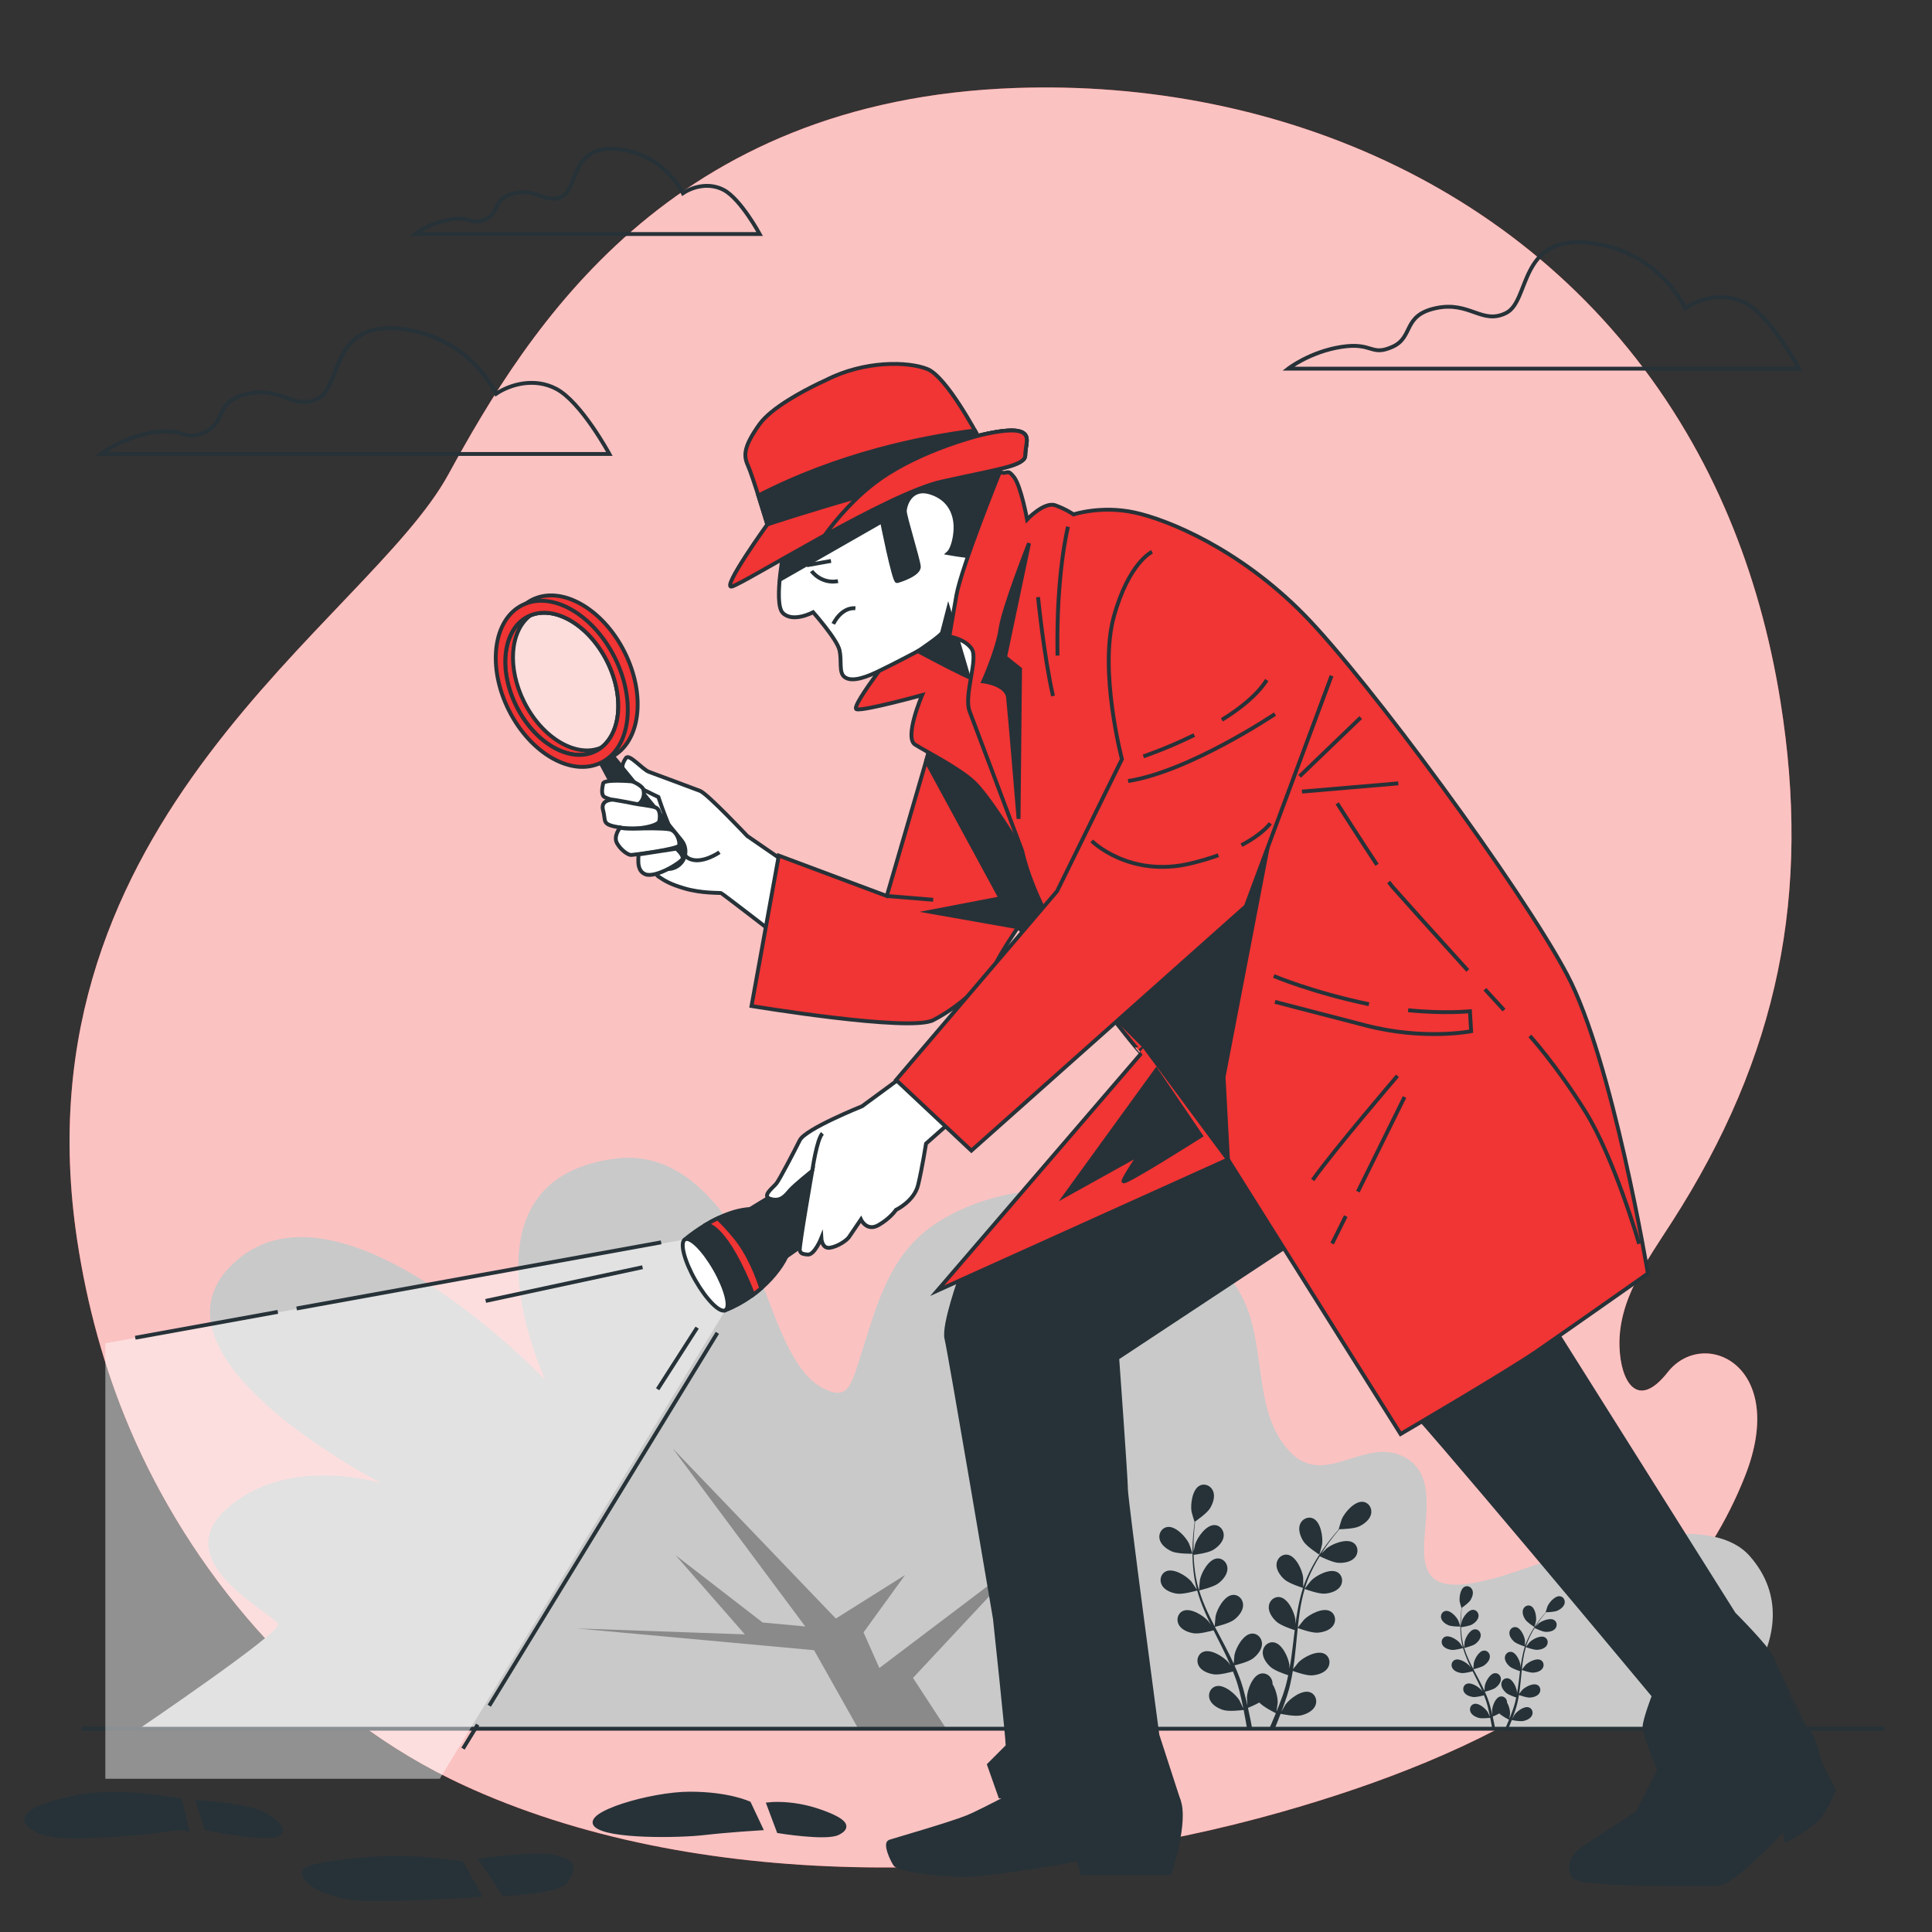
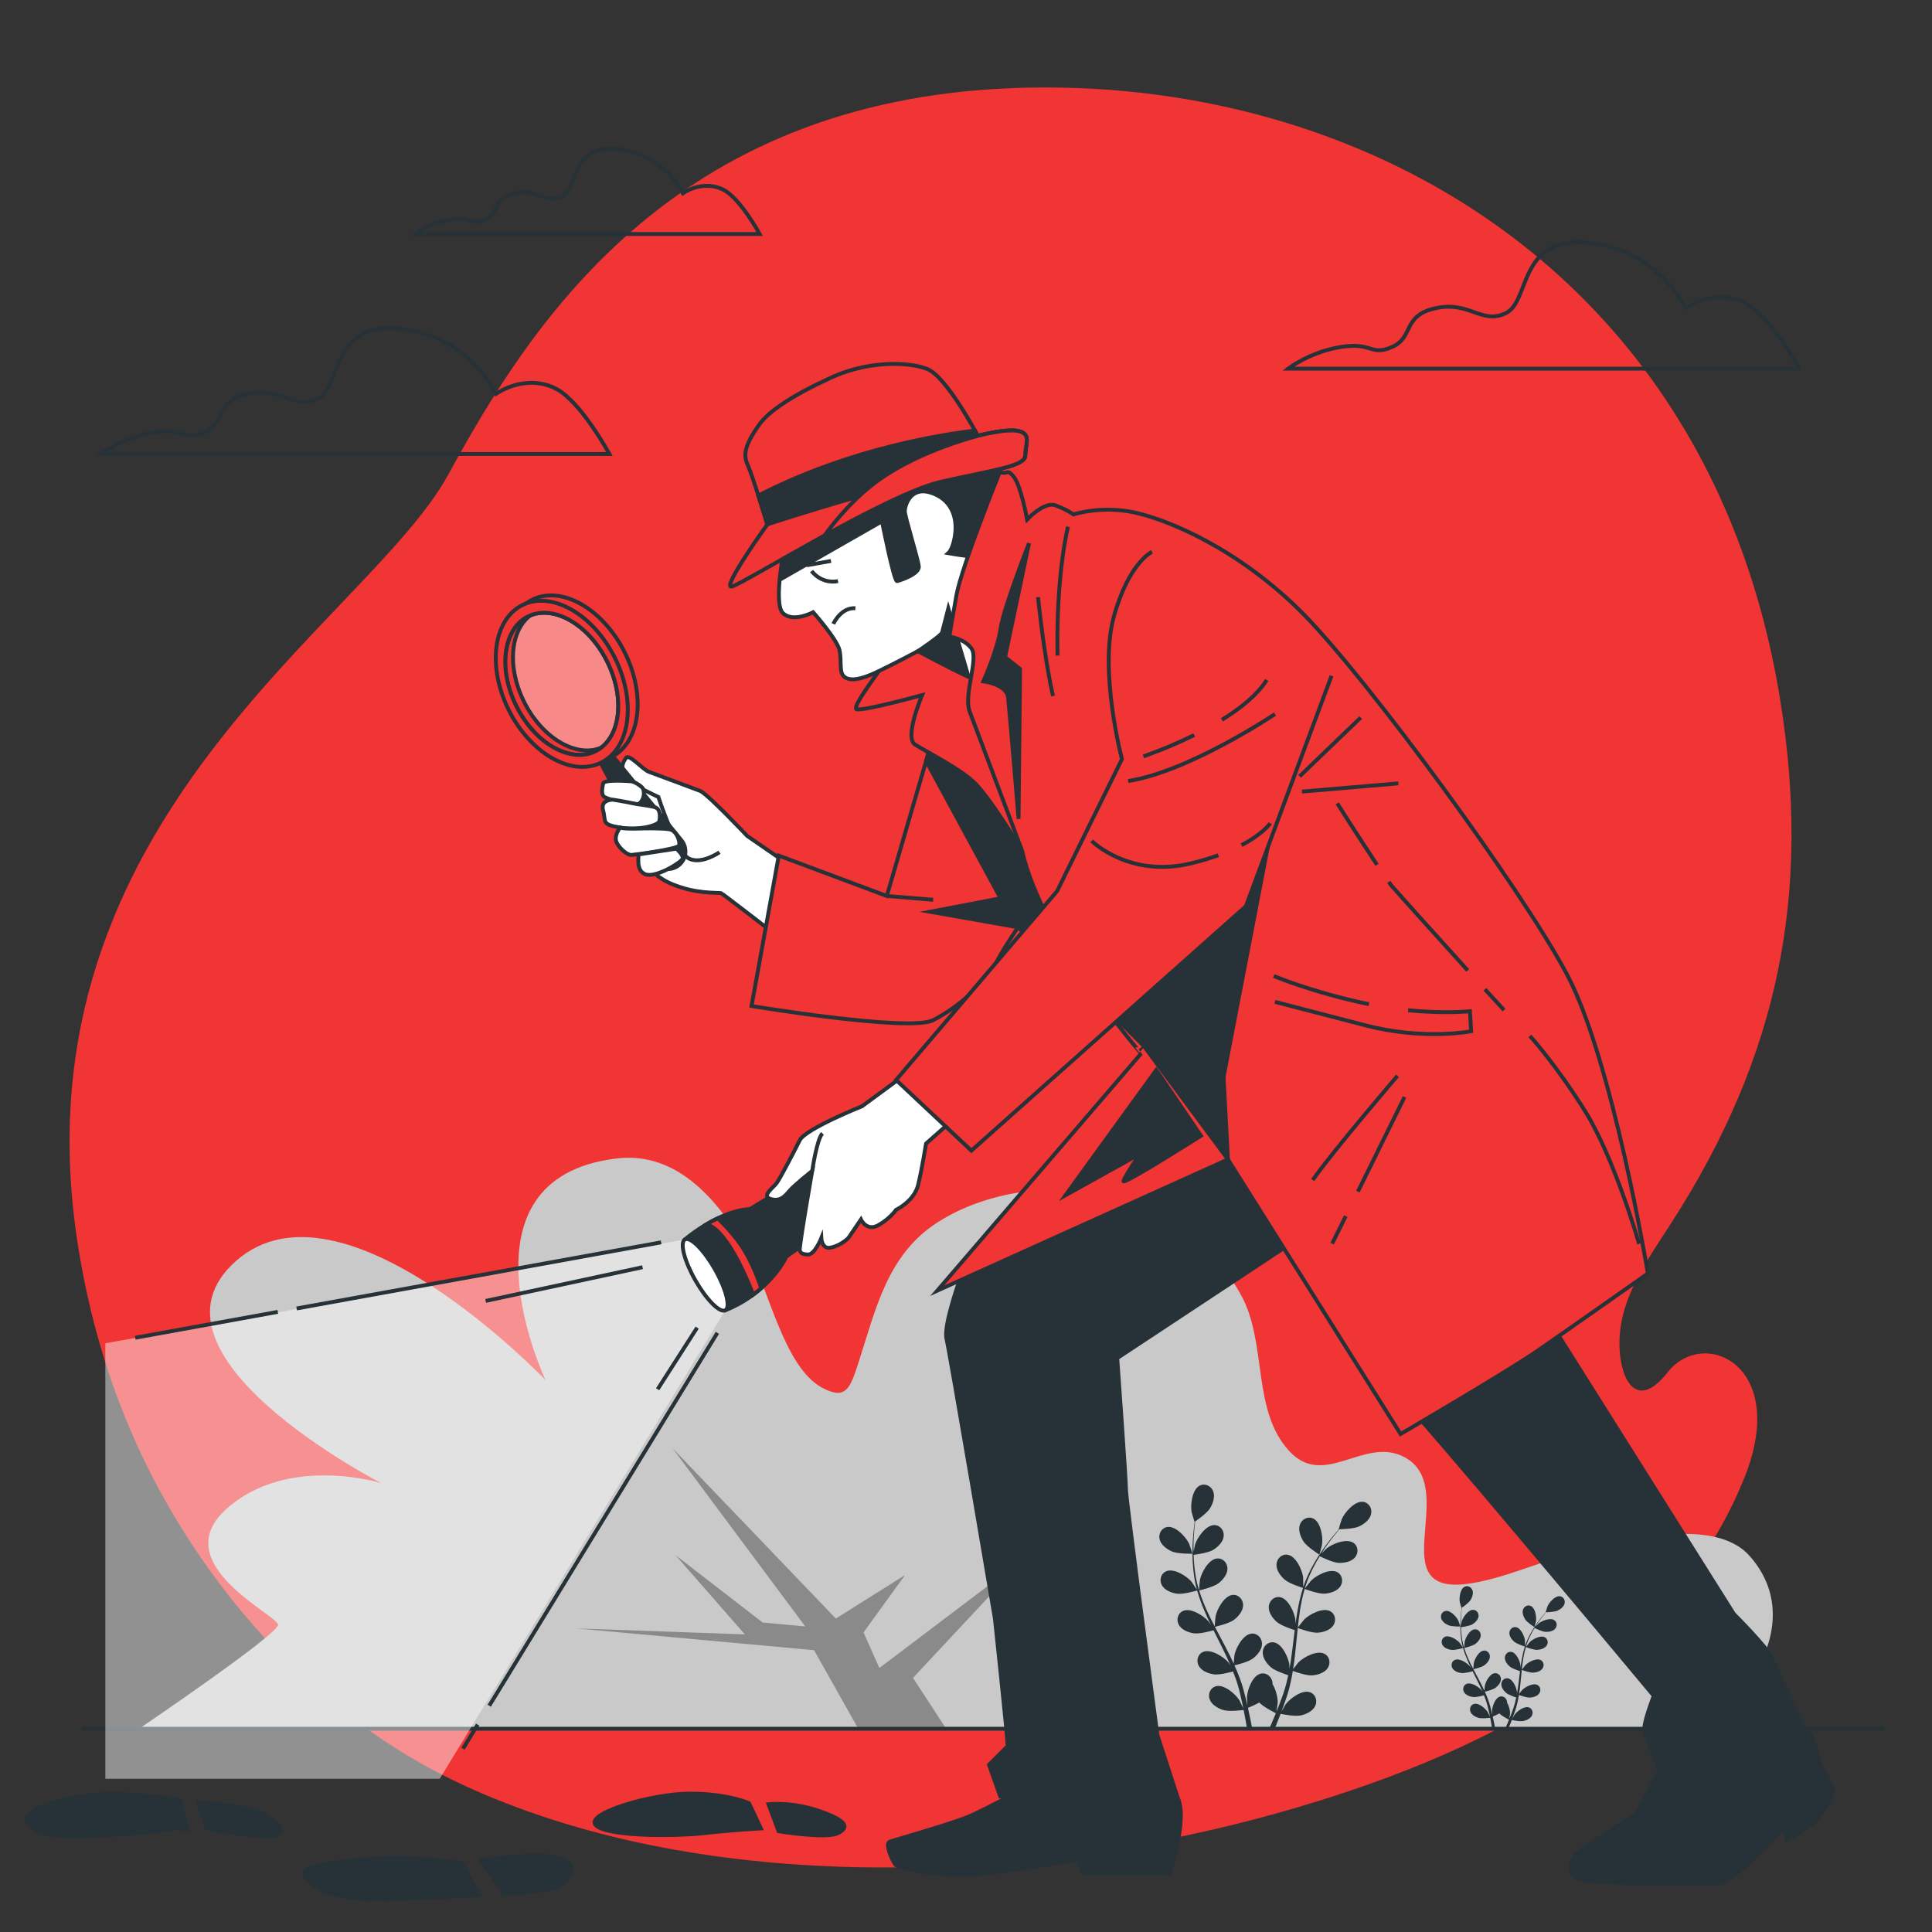
<svg xmlns="http://www.w3.org/2000/svg" version="1.1" x="0px" y="0px" viewBox="0 0 500 500" style="enable-background:new 0 0 500 500;" xml:space="preserve">
  <rect x="0" y="0" width="500" height="500" fill="#333333" stroke="none" />
  <g id="Background_Simple">
    <g>
      <path style="fill:#F13434;" d="M125.155,464.31c-2.993-1.275-5.942-2.62-8.836-4.045c-38.517-18.982-67.402-54.513-82.698-90.47    c-6.709-15.751-11.134-32.198-13.651-48.828C3.513,211.882,95.152,160.911,116,122.848    c20.848-38.063,57.141-96.953,146.833-100.077c68.194-2.386,136.881,26.548,173.667,89.283    c4.061,6.908,7.736,14.234,10.969,21.973c6.016,14.394,10.551,30.217,13.312,47.503c7.934,49.647-0.349,91.602-28.168,134.84    c-6.467,10.051-13.898,20.159-13.49,32.221c0.296,8.767,4.539,16.637,12.464,6.555c9.316-11.85,31.355-1.835,20.022,26.874    c-18.929,47.948-68.587,72.343-120.215,86.985C268.023,486.977,187.138,490.715,125.155,464.31z" />
-       <path style="opacity:0.7;fill:#FFFFFF;" d="M125.155,464.31c-2.993-1.275-5.942-2.62-8.836-4.045    c-38.517-18.982-67.402-54.513-82.698-90.47c-6.709-15.751-11.134-32.198-13.651-48.828C3.513,211.882,95.152,160.911,116,122.848    c20.848-38.063,57.141-96.953,146.833-100.077c68.194-2.386,136.881,26.548,173.667,89.283    c4.061,6.908,7.736,14.234,10.969,21.973c6.016,14.394,10.551,30.217,13.312,47.503c7.934,49.647-0.349,91.602-28.168,134.84    c-6.467,10.051-13.898,20.159-13.49,32.221c0.296,8.767,4.539,16.637,12.464,6.555c9.316-11.85,31.355-1.835,20.022,26.874    c-18.929,47.948-68.587,72.343-120.215,86.985C268.023,486.977,187.138,490.715,125.155,464.31z" />
    </g>
  </g>
  <g id="Bushes">
    <g>
      <path style="fill:#C9C9C9;" d="M36.231,447.235c0,0,35.735-24.232,35.735-26.733s-29.179-15.84-13.339-30.013    c15.84-14.173,40.017-6.669,40.017-6.669s-65.027-33.347-37.516-57.524c27.511-24.177,80.033,30.846,80.033,30.846    s-24.62-52.17,18.425-57.336c16.182-1.941,26.91,11.676,34.056,24.277c5.242,9.245,9.219,29.633,19.026,35.002    c6.281,3.438,7.371,0.116,9.463-6.315c4.536-13.941,7.462-28.174,20.691-36.545c13.995-8.855,33.536-10.695,49.086-5.499    c12.361,4.13,23.141,13.129,29.36,24.591c6.718,12.383,2.664,29.606,12.325,40.153c9.172,10.013,19.513-3.949,29.945,1.669    c14.674,7.907-6.741,36.497,17.254,32.611c9.068-1.469,17.339-5.502,26.176-7.687c11.426-2.826,36.277-10.208,45.854,0.637    c17.914,20.288-9.442,47.022-17.004,44.534H36.231z" />
      <polygon style="fill:#8A8A8A;" points="210.682,427.07 222.028,447.234 244.764,447.234 236.282,434.237 265.466,403.006     227.578,431.678 223.482,422.462 234.234,407.614 216.314,418.878 174.095,374.846 208.398,420.926 197.371,419.902     174.843,402.494 192.763,422.974 149.243,421.438   " />
    </g>
  </g>
  <g id="Floor_00000098221700982723551810000000528985824456195760_">
    <line style="fill:none;stroke:#263238;stroke-miterlimit:10;" x1="487.738" y1="447.396" x2="21.14" y2="447.396" />
  </g>
  <g id="Plants">
    <g>
      <path style="fill:#263238;" d="M303.29,401.513c1.543,0.674,5.315,0.589,5.318,0.589c0.039-0.001-0.811-2.47-0.883-2.619    c-0.828-1.732-3.446-4.591-5.576-4.303c-1.534,0.207-2.388,1.743-2.042,3.188C300.462,399.842,301.976,400.938,303.29,401.513z" />
      <path style="fill:#263238;" d="M304.592,412.441c1.6,0.233,4.967-0.743,5.235-0.822c0.532,1.885,1.23,3.776,2.042,5.651    c0.463,1.072,0.963,2.138,1.478,3.2c-0.307-0.45-0.585-0.85-0.63-0.902c-1.256-1.452-4.536-3.518-6.514-2.678    c-1.426,0.605-1.843,2.311-1.127,3.614c0.73,1.33,2.481,1.988,3.899,2.194c1.44,0.21,4.327-0.565,5.088-0.78    c0.202,0.405,0.398,0.812,0.602,1.217c0.975,1.941,1.956,3.875,2.861,5.8c0.319,0.678,0.608,1.358,0.9,2.037    c-0.273-0.399-0.507-0.733-0.548-0.781c-1.256-1.451-4.536-3.518-6.514-2.678c-1.426,0.605-1.843,2.312-1.127,3.614    c0.731,1.33,2.481,1.987,3.899,2.194c1.374,0.2,4.045-0.491,4.951-0.742c0.278,0.705,0.558,1.41,0.795,2.105    c0.152,0.478,0.331,0.928,0.456,1.417c0.135,0.482,0.267,0.958,0.399,1.43c0.22,0.918,0.453,1.865,0.646,2.766    c0.139,0.626,0.259,1.225,0.382,1.828c-0.31-0.679-0.944-1.996-1.01-2.1c-1.021-1.625-3.95-4.164-6.033-3.634    c-1.501,0.383-2.172,2.006-1.661,3.401c0.521,1.425,2.151,2.34,3.521,2.76c1.51,0.461,4.851,0.04,5.269-0.016    c0.2,0.999,0.386,1.972,0.546,2.893c0.12,0.682,0.23,1.337,0.33,1.966h1.338c-0.126-0.701-0.264-1.433-0.417-2.2    c-0.199-1.015-0.432-2.095-0.682-3.202c0.251-0.1,1.677-0.676,2.939-1.382c1.1,1.191,3.919,2.586,4.284,2.763    c-0.384,0.944-0.766,1.857-1.141,2.714c-0.197,0.454-0.389,0.882-0.58,1.308h1.415c0.112-0.269,0.224-0.532,0.338-0.812    c0.394-0.956,0.795-1.986,1.198-3.047c0.404,0.085,3.712,0.756,5.254,0.409c1.398-0.316,3.092-1.107,3.718-2.49    c0.613-1.353,0.064-3.022-1.404-3.515c-2.037-0.684-5.148,1.629-6.287,3.174c-0.067,0.091-0.686,1.161-1.065,1.842    c0.162-0.434,0.324-0.854,0.486-1.304c0.326-0.886,0.624-1.78,0.948-2.741c0.141-0.469,0.282-0.944,0.426-1.423    c0.152-0.472,0.253-0.99,0.383-1.489c0.277-1.164,0.501-2.356,0.7-3.562c0.777,0.283,3.55,1.247,4.987,1.146    c1.43-0.1,3.224-0.626,4.052-1.897c0.811-1.245,0.522-2.978-0.855-3.688c-1.91-0.985-5.335,0.831-6.696,2.185    c-0.085,0.084-0.952,1.166-1.416,1.769c0.114-0.726,0.231-1.45,0.323-2.188c0.265-2.131,0.466-4.297,0.677-6.456    c0.064-0.662,0.136-1.32,0.205-1.979c0.275,0.104,3.547,1.322,5.156,1.208c1.43-0.1,3.224-0.626,4.052-1.897    c0.811-1.245,0.522-2.978-0.855-3.688c-1.91-0.985-5.335,0.831-6.695,2.185c-0.102,0.102-1.348,1.66-1.645,2.071    c0.153-1.452,0.32-2.897,0.542-4.316c0.303-1.957,0.709-3.861,1.239-5.676c0.128,0.049,3.537,1.335,5.185,1.219    c1.43-0.1,3.224-0.626,4.052-1.897c0.811-1.245,0.522-2.978-0.855-3.688c-1.911-0.985-5.335,0.831-6.696,2.185    c-0.107,0.106-1.445,1.783-1.667,2.104c0.032-0.108,0.053-0.223,0.086-0.33c0.59-1.931,1.404-3.727,2.249-5.371    c0.489-0.957,1.01-1.844,1.536-2.695c0.61,0.305,3.415,1.667,4.909,1.726c1.432,0.057,3.273-0.268,4.236-1.441    c0.943-1.148,0.846-2.903-0.444-3.759c-1.791-1.189-5.394,0.24-6.895,1.436c-0.082,0.065-0.838,0.818-1.381,1.375    c0.243-0.381,0.487-0.778,0.727-1.138c0.899-1.354,1.806-2.539,2.618-3.582c0.466-0.589,0.899-1.113,1.31-1.598    c0.754-0.013,3.796-0.106,5.126-0.73c1.297-0.61,2.782-1.746,3.095-3.231c0.307-1.454-0.587-2.966-2.127-3.132    c-2.137-0.23-4.677,2.698-5.457,4.452c-0.067,0.152-0.85,2.643-0.811,2.642c0,0,0.037,0,0.046,0    c-0.405,0.459-0.833,0.956-1.29,1.509c-0.836,1.027-1.771,2.195-2.703,3.535c-0.935,1.337-1.913,2.815-2.803,4.465    c-0.894,1.653-1.75,3.437-2.394,5.39c-0.007,0.022-0.012,0.046-0.019,0.068c0.011-0.63-0.017-2.391-0.034-2.526    c-0.247-1.904-1.842-5.437-3.956-5.828c-1.522-0.281-2.812,0.912-2.934,2.393c-0.124,1.512,0.973,3.026,2.042,3.981    c1.206,1.077,4.553,2.12,4.819,2.203c-0.597,1.865-1.057,3.828-1.414,5.839c-0.205,1.15-0.376,2.315-0.533,3.485    c-0.008-0.545-0.019-1.032-0.028-1.1c-0.247-1.904-1.842-5.436-3.956-5.827c-1.523-0.282-2.812,0.912-2.934,2.392    c-0.124,1.512,0.973,3.026,2.042,3.981c1.085,0.969,3.921,1.916,4.674,2.156c-0.055,0.449-0.116,0.898-0.169,1.347    c-0.258,2.157-0.505,4.311-0.814,6.416c-0.108,0.742-0.242,1.468-0.373,2.196c-0.008-0.483-0.018-0.891-0.026-0.953    c-0.247-1.904-1.842-5.437-3.956-5.827c-1.523-0.281-2.813,0.911-2.934,2.393c-0.124,1.512,0.973,3.026,2.042,3.981    c1.035,0.925,3.645,1.822,4.539,2.112c-0.157,0.741-0.313,1.483-0.498,2.195c-0.138,0.483-0.237,0.957-0.402,1.434    c-0.154,0.475-0.306,0.947-0.456,1.413c-0.323,0.888-0.651,1.805-0.987,2.663c-0.23,0.599-0.46,1.165-0.69,1.735    c0.116-0.737,0.313-2.185,0.316-2.308c0.029-1.275-0.423-3.348-1.325-4.805c0.005-0.188-0.005-0.376-0.035-0.562    c-0.236-1.467-1.614-2.557-3.111-2.158c-2.077,0.553-3.394,4.199-3.493,6.116c-0.006,0.113,0.068,1.347,0.128,2.125    c-0.105-0.452-0.201-0.892-0.314-1.355c-0.218-0.919-0.462-1.829-0.721-2.81c-0.142-0.469-0.285-0.943-0.43-1.421    c-0.133-0.477-0.335-0.965-0.502-1.453c-0.411-1.123-0.882-2.242-1.381-3.358c0.804-0.193,3.649-0.918,4.792-1.795    c1.138-0.873,2.344-2.301,2.333-3.818c-0.011-1.486-1.208-2.772-2.747-2.605c-2.137,0.232-3.992,3.636-4.38,5.516    c-0.024,0.117-0.151,1.497-0.206,2.257c-0.305-0.668-0.607-1.337-0.938-2.004c-0.955-1.924-1.981-3.841-2.997-5.758    c-0.311-0.587-0.615-1.176-0.921-1.764c0.287-0.066,3.688-0.855,4.967-1.837c1.137-0.872,2.344-2.3,2.333-3.818    c-0.011-1.485-1.208-2.772-2.747-2.604c-2.137,0.232-3.991,3.636-4.379,5.516c-0.029,0.142-0.208,2.128-0.229,2.635    c-0.673-1.295-1.332-2.593-1.929-3.898c-0.827-1.8-1.538-3.612-2.098-5.418c0.134-0.03,3.686-0.838,4.997-1.844    c1.138-0.873,2.344-2.3,2.333-3.818c-0.01-1.486-1.207-2.771-2.747-2.604c-2.137,0.232-3.991,3.636-4.379,5.516    c-0.03,0.148-0.222,2.285-0.229,2.674c-0.033-0.107-0.079-0.215-0.111-0.322c-0.573-1.936-0.885-3.884-1.087-5.721    c-0.12-1.067-0.175-2.094-0.206-3.095c0.677-0.083,3.767-0.494,5.047-1.269c1.227-0.743,2.582-2.029,2.738-3.539    c0.153-1.478-0.896-2.888-2.444-2.89c-2.15-0.004-4.367,3.176-4.959,5.002c-0.032,0.099-0.248,1.145-0.394,1.909    c-0.007-0.452-0.023-0.918-0.021-1.351c0.003-1.625,0.106-3.114,0.207-4.431c0.064-0.749,0.137-1.424,0.211-2.056    c0.622-0.428,3.108-2.183,3.872-3.437c0.746-1.224,1.357-2.991,0.799-4.402c-0.546-1.382-2.126-2.15-3.501-1.439    c-1.91,0.987-2.412,4.831-2.096,6.724c0.028,0.163,0.749,2.673,0.782,2.652c0,0,0.03-0.021,0.037-0.026    c-0.084,0.606-0.167,1.257-0.243,1.97c-0.131,1.318-0.267,2.808-0.305,4.44c-0.042,1.63-0.043,3.403,0.126,5.271    c0.166,1.872,0.436,3.832,0.976,5.816c0.006,0.022,0.016,0.045,0.022,0.067c-0.338-0.531-1.334-1.985-1.423-2.088    c-1.256-1.452-4.536-3.518-6.514-2.678c-1.425,0.605-1.843,2.312-1.127,3.614C301.424,411.577,303.174,412.234,304.592,412.441z" />
      <path style="fill:#263238;" d="M341.452,402.342c0.033,0.021,0.686-2.508,0.709-2.672c0.265-1.901-0.341-5.73-2.277-6.665    c-1.394-0.673-2.953,0.137-3.461,1.533c-0.519,1.426,0.139,3.175,0.918,4.379C338.255,400.33,341.449,402.341,341.452,402.342z" />
    </g>
    <g>
      <path style="fill:#263238;" d="M374.823,420.603c0.901,0.393,3.104,0.344,3.106,0.344c0.023-0.001-0.474-1.442-0.515-1.53    c-0.483-1.011-2.012-2.681-3.256-2.513c-0.896,0.121-1.394,1.018-1.192,1.862C373.172,419.628,374.055,420.268,374.823,420.603z" />
      <path style="fill:#263238;" d="M375.583,426.985c0.934,0.136,2.9-0.434,3.057-0.48c0.31,1.101,0.718,2.205,1.193,3.3    c0.27,0.626,0.562,1.248,0.863,1.869c-0.179-0.263-0.342-0.496-0.368-0.527c-0.734-0.848-2.649-2.054-3.804-1.564    c-0.832,0.353-1.076,1.35-0.658,2.11c0.427,0.776,1.449,1.161,2.277,1.281c0.841,0.123,2.527-0.33,2.971-0.456    c0.118,0.237,0.233,0.474,0.352,0.711c0.569,1.134,1.142,2.262,1.671,3.387c0.186,0.396,0.355,0.793,0.526,1.19    c-0.159-0.233-0.296-0.428-0.32-0.456c-0.733-0.847-2.648-2.054-3.804-1.564c-0.832,0.353-1.076,1.35-0.658,2.11    c0.427,0.777,1.449,1.161,2.277,1.281c0.802,0.117,2.362-0.287,2.891-0.434c0.162,0.411,0.326,0.823,0.464,1.229    c0.089,0.279,0.193,0.542,0.266,0.828c0.079,0.281,0.156,0.56,0.233,0.835c0.129,0.536,0.265,1.089,0.377,1.615    c0.081,0.365,0.151,0.715,0.223,1.067c-0.181-0.397-0.551-1.165-0.59-1.226c-0.596-0.949-2.307-2.432-3.523-2.122    c-0.876,0.223-1.268,1.171-0.97,1.986c0.304,0.832,1.256,1.367,2.056,1.611c0.882,0.269,2.833,0.023,3.077-0.009    c0.117,0.583,0.225,1.151,0.319,1.689c0.07,0.398,0.134,0.781,0.193,1.148h0.781c-0.074-0.409-0.154-0.837-0.243-1.285    c-0.116-0.593-0.253-1.223-0.398-1.87c0.147-0.058,0.979-0.395,1.716-0.807c0.642,0.696,2.288,1.51,2.502,1.613    c-0.224,0.551-0.447,1.085-0.666,1.585c-0.115,0.265-0.227,0.515-0.339,0.764h0.826c0.066-0.157,0.13-0.311,0.197-0.474    c0.23-0.558,0.464-1.16,0.699-1.779c0.236,0.049,2.168,0.442,3.068,0.239c0.816-0.185,1.805-0.647,2.171-1.454    c0.358-0.79,0.038-1.765-0.82-2.053c-1.19-0.4-3.006,0.951-3.671,1.853c-0.039,0.053-0.401,0.678-0.622,1.076    c0.095-0.254,0.189-0.499,0.284-0.761c0.19-0.518,0.364-1.04,0.554-1.601c0.082-0.274,0.165-0.551,0.249-0.831    c0.089-0.276,0.148-0.578,0.224-0.869c0.162-0.68,0.293-1.376,0.409-2.08c0.454,0.165,2.073,0.729,2.912,0.669    c0.835-0.059,1.882-0.365,2.366-1.108c0.474-0.727,0.305-1.739-0.499-2.154c-1.116-0.575-3.115,0.485-3.91,1.276    c-0.05,0.049-0.556,0.681-0.827,1.033c0.066-0.424,0.135-0.847,0.189-1.278c0.155-1.245,0.272-2.509,0.395-3.77    c0.037-0.386,0.079-0.771,0.12-1.156c0.161,0.061,2.071,0.772,3.011,0.706c0.835-0.058,1.883-0.365,2.366-1.108    c0.473-0.727,0.305-1.739-0.499-2.153c-1.115-0.575-3.115,0.485-3.91,1.276c-0.06,0.06-0.787,0.969-0.961,1.21    c0.09-0.848,0.187-1.692,0.316-2.52c0.177-1.143,0.414-2.255,0.723-3.315c0.075,0.028,2.065,0.78,3.027,0.712    c0.835-0.059,1.883-0.366,2.366-1.108c0.474-0.727,0.305-1.739-0.499-2.153c-1.116-0.575-3.115,0.485-3.91,1.276    c-0.062,0.062-0.844,1.041-0.973,1.229c0.019-0.063,0.031-0.13,0.05-0.193c0.345-1.128,0.82-2.176,1.313-3.137    c0.285-0.559,0.59-1.077,0.897-1.574c0.356,0.178,1.994,0.973,2.867,1.008c0.836,0.033,1.911-0.156,2.473-0.841    c0.551-0.671,0.494-1.695-0.259-2.195c-1.046-0.694-3.15,0.14-4.026,0.839c-0.048,0.038-0.489,0.478-0.806,0.803    c0.142-0.222,0.284-0.454,0.425-0.665c0.525-0.791,1.055-1.482,1.529-2.091c0.272-0.344,0.525-0.65,0.765-0.933    c0.44-0.008,2.217-0.062,2.993-0.426c0.758-0.356,1.624-1.02,1.807-1.887c0.179-0.849-0.343-1.732-1.242-1.829    c-1.248-0.135-2.731,1.576-3.187,2.6c-0.039,0.089-0.497,1.543-0.474,1.543c0,0,0.021,0,0.027,0    c-0.237,0.268-0.486,0.558-0.753,0.881c-0.488,0.6-1.034,1.282-1.578,2.064c-0.546,0.781-1.117,1.644-1.637,2.607    c-0.522,0.965-1.022,2.007-1.398,3.148c-0.004,0.013-0.007,0.027-0.011,0.04c0.007-0.368-0.01-1.397-0.02-1.475    c-0.144-1.111-1.076-3.175-2.31-3.403c-0.889-0.164-1.642,0.532-1.713,1.397c-0.072,0.883,0.568,1.767,1.192,2.325    c0.704,0.629,2.659,1.238,2.814,1.286c-0.348,1.089-0.617,2.235-0.826,3.41c-0.12,0.672-0.22,1.352-0.311,2.035    c-0.005-0.318-0.011-0.603-0.016-0.642c-0.144-1.112-1.076-3.174-2.31-3.403c-0.889-0.164-1.642,0.532-1.713,1.397    c-0.073,0.883,0.568,1.767,1.192,2.325c0.634,0.566,2.289,1.119,2.729,1.259c-0.032,0.262-0.067,0.524-0.099,0.787    c-0.151,1.26-0.295,2.517-0.475,3.747c-0.063,0.433-0.141,0.857-0.218,1.282c-0.005-0.282-0.011-0.52-0.015-0.556    c-0.144-1.112-1.076-3.175-2.31-3.403c-0.889-0.164-1.643,0.532-1.714,1.397c-0.072,0.883,0.568,1.767,1.193,2.324    c0.604,0.54,2.129,1.064,2.651,1.233c-0.092,0.433-0.183,0.866-0.291,1.281c-0.08,0.282-0.138,0.559-0.234,0.837    c-0.09,0.278-0.178,0.553-0.266,0.825c-0.189,0.518-0.38,1.054-0.577,1.555c-0.134,0.35-0.269,0.68-0.403,1.013    c0.068-0.43,0.183-1.276,0.185-1.348c0.017-0.744-0.247-1.955-0.774-2.806c0.003-0.11-0.003-0.219-0.02-0.328    c-0.138-0.857-0.943-1.493-1.816-1.26c-1.213,0.323-1.982,2.452-2.039,3.571c-0.003,0.066,0.04,0.787,0.074,1.241    c-0.061-0.264-0.117-0.521-0.184-0.791c-0.127-0.536-0.27-1.068-0.421-1.641c-0.083-0.274-0.167-0.55-0.251-0.83    c-0.078-0.279-0.196-0.563-0.293-0.848c-0.24-0.656-0.515-1.309-0.807-1.961c0.47-0.113,2.131-0.536,2.798-1.048    c0.664-0.51,1.369-1.344,1.362-2.229c-0.006-0.868-0.705-1.619-1.604-1.521c-1.248,0.136-2.331,2.123-2.557,3.221    c-0.014,0.069-0.088,0.874-0.12,1.318c-0.178-0.39-0.354-0.781-0.548-1.17c-0.557-1.123-1.157-2.243-1.75-3.362    c-0.182-0.343-0.359-0.686-0.538-1.03c0.168-0.038,2.153-0.499,2.9-1.073c0.664-0.509,1.369-1.343,1.362-2.229    c-0.006-0.867-0.705-1.618-1.604-1.52c-1.248,0.135-2.331,2.123-2.557,3.221c-0.017,0.083-0.122,1.242-0.134,1.539    c-0.393-0.756-0.778-1.514-1.126-2.276c-0.483-1.051-0.898-2.109-1.225-3.164c0.078-0.018,2.152-0.489,2.918-1.076    c0.664-0.51,1.369-1.343,1.362-2.229c-0.006-0.868-0.705-1.618-1.604-1.521c-1.248,0.135-2.331,2.123-2.557,3.221    c-0.018,0.086-0.13,1.334-0.134,1.561c-0.019-0.063-0.046-0.125-0.065-0.188c-0.334-1.131-0.517-2.268-0.635-3.341    c-0.07-0.623-0.102-1.223-0.12-1.807c0.395-0.048,2.2-0.289,2.947-0.741c0.716-0.434,1.508-1.185,1.599-2.066    c0.089-0.863-0.523-1.686-1.427-1.688c-1.255-0.003-2.55,1.854-2.896,2.921c-0.019,0.058-0.145,0.669-0.23,1.115    c-0.004-0.264-0.013-0.536-0.012-0.789c0.002-0.949,0.062-1.818,0.121-2.587c0.037-0.437,0.08-0.832,0.124-1.2    c0.363-0.25,1.815-1.274,2.261-2.007c0.436-0.715,0.792-1.746,0.467-2.57c-0.319-0.807-1.241-1.255-2.044-0.84    c-1.115,0.576-1.408,2.821-1.224,3.927c0.016,0.095,0.437,1.561,0.456,1.548c0,0,0.018-0.012,0.022-0.015    c-0.049,0.354-0.098,0.734-0.142,1.15c-0.077,0.77-0.156,1.64-0.178,2.592c-0.025,0.952-0.025,1.987,0.073,3.078    c0.097,1.093,0.255,2.238,0.57,3.396c0.004,0.013,0.009,0.026,0.013,0.04c-0.197-0.31-0.779-1.159-0.831-1.219    c-0.733-0.848-2.648-2.054-3.804-1.564c-0.832,0.353-1.076,1.35-0.658,2.11C373.733,426.48,374.755,426.864,375.583,426.985z" />
      <path style="fill:#263238;" d="M397.107,421.088c0.019,0.012,0.401-1.464,0.414-1.56c0.155-1.11-0.199-3.346-1.33-3.892    c-0.814-0.393-1.724,0.08-2.021,0.895c-0.303,0.832,0.081,1.854,0.536,2.557C395.24,419.913,397.105,421.087,397.107,421.088z" />
    </g>
  </g>
  <g id="Clouds">
    <g>
      <path style="fill:none;stroke:#263238;stroke-miterlimit:10;" d="M436.154,79.744c0,0-6.892-15.038-25.064-16.918    c-18.171-1.88-15.038,15.038-21.304,18.171c-6.266,3.133-9.399-3.133-18.171-1.253c-8.772,1.88-5.639,7.519-11.279,10.025    c-5.639,2.506-5.013-1.253-13.158,0c-8.146,1.253-13.785,5.639-13.785,5.639h132.21c0,0-7.306-13.481-13.785-16.918    C446.176,75.498,439.914,77.238,436.154,79.744z" />
      <path style="fill:none;stroke:#263238;stroke-miterlimit:10;" d="M176.748,50.008c0,0-4.647-10.139-16.898-11.406    c-12.251-1.267-10.139,10.139-14.363,12.251c-4.225,2.112-6.337-2.112-12.251-0.845c-5.914,1.267-3.802,5.069-7.604,6.759    c-3.802,1.69-3.38-0.845-8.871,0c-5.492,0.845-9.294,3.802-9.294,3.802h89.136c0,0-4.926-9.089-9.294-11.406    C183.505,47.146,179.283,48.319,176.748,50.008z" />
      <path style="fill:none;stroke:#263238;stroke-miterlimit:10;" d="M128.407,101.9c0,0-6.857-14.961-24.935-16.831    c-18.078-1.87-14.961,14.961-21.195,18.078c-6.234,3.117-9.351-3.117-18.078-1.247c-8.727,1.87-5.61,7.48-11.221,9.974    c-5.61,2.493-4.987-1.247-13.091,0c-8.104,1.247-13.714,5.61-13.714,5.61h131.531c0,0-7.268-13.412-13.714-16.831    C138.378,97.676,132.148,99.407,128.407,101.9z" />
    </g>
  </g>
  <g id="Footprints">
    <g>
      <path style="fill:#263238;stroke:#263238;stroke-miterlimit:10;" d="M46.654,465.938c0,0-15.529-2.998-26.028-0.999    c-10.499,1.998-16.185,4.746-12.904,7.494s7.218,3.247,20.778,2.498c13.561-0.75,16.404-1.999,18.154-1.749    c1.75,0.25,1.75,0.25,1.75,0.25L46.654,465.938z" />
      <path style="fill:#263238;stroke:#263238;stroke-miterlimit:10;" d="M51.248,466.437l2.187,6.745c0,0,10.499,2.248,16.185,1.999    c5.687-0.25,2.625-3.497-1.531-5.746C63.933,467.186,51.248,466.437,51.248,466.437z" />
      <path style="fill:#263238;stroke:#263238;stroke-miterlimit:10;" d="M119.488,482.175c0,0-4.593-0.749-12.686-1.249    c-8.093-0.5-24.059,0.999-27.34,2.748c-3.281,1.749,3.718,7.494,14.873,7.744c11.155,0.25,29.746-0.999,29.746-0.999    L119.488,482.175z" />
      <path style="fill:#263238;stroke:#263238;stroke-miterlimit:10;" d="M124.519,481.426l5.906,8.743c0,0,13.998-0.5,15.966-3.247    c1.969-2.748,2.843-4.996-2.406-6.245C138.735,479.427,126.925,481.176,124.519,481.426z" />
      <path style="fill:#263238;stroke:#263238;stroke-miterlimit:10;" d="M193.853,466.687l3.062,6.495c0,0-8.311,0.5-14.873,1.249    c-6.562,0.749-24.497,0.999-27.777-1.998c-3.281-2.998,14.217-8.244,24.278-8.244    C188.604,464.189,193.853,466.687,193.853,466.687z" />
      <path style="fill:#263238;stroke:#263238;stroke-miterlimit:10;" d="M198.883,466.937l2.625,6.995c0,0,12.248,1.999,15.31,0.5    c3.062-1.499,2.406-3.247-4.812-5.746S198.883,466.937,198.883,466.937z" />
    </g>
  </g>
  <g id="Character">
    <g>
      <g>
        <path style="fill:#FFFFFF;stroke:#263238;stroke-miterlimit:10;" d="M202.364,222.542l-8.976-6.191     c0,0-10.344-10.964-12.204-11.662c-1.86-0.698-11.611-4.357-13.239-4.939c-1.628-0.581-5.116-4.768-5.93-3.605     c-0.814,1.163-1.395,2.442-0.465,3.837c0.93,1.395,0.814,3.837,0.814,3.837l-1.628,3.14c0,0,7.907,18.721,9.651,19.884     s3.068,1.982,6.729,3.067c4.483,1.328,9.143,1.104,9.492,1.22c0.349,0.116,13.896,10.596,13.896,10.596L202.364,222.542z" />
        <path style="fill:none;stroke:#263238;stroke-miterlimit:10;" d="M161.549,199.983c0,0,1.279,2.558,4.07,3.953     c2.791,1.395,4.768,2.326,4.768,2.326s4.651,14.303,7.907,15.931c3.256,1.628,7.907-1.628,7.907-1.628" />
        <g>
          <g>
            <path style="opacity:0.42;fill:#FFFFFF;stroke:#263238;stroke-linecap:round;stroke-linejoin:round;stroke-miterlimit:10;" d="       M154.157,194.404c-6.463,3.252-15.629-1.913-20.472-11.537c-4.843-9.624-3.53-20.063,2.933-23.315       c6.463-3.252,15.629,1.913,20.472,11.537C161.933,180.713,160.62,191.152,154.157,194.404z" />
            <path style="fill:#F13434;stroke:#263238;stroke-linecap:round;stroke-linejoin:round;stroke-miterlimit:10;" d="       M135.673,181.725c-4.466-8.874-3.686-18.426,1.527-22.413c-0.194,0.081-0.393,0.145-0.583,0.24       c-6.463,3.252-7.776,13.691-2.933,23.315c4.843,9.624,14.009,14.79,20.472,11.537c0.504-0.254,0.965-0.565,1.406-0.902       C149.141,196.183,140.374,191.067,135.673,181.725z" />
            <path style="fill:#F13434;stroke:#263238;stroke-linecap:round;stroke-linejoin:round;stroke-miterlimit:10;" d="       M161.611,168.708c-5.658-11.244-16.366-17.278-23.917-13.479c-4.566,2.298-6.914,7.672-6.82,14.042       c0.447-4.423,2.399-8.037,5.743-9.72c6.463-3.252,15.629,1.913,20.472,11.537c4.843,9.624,3.53,20.063-2.933,23.315       c-3.16,1.59-6.965,1.157-10.596-0.814c4.877,3.456,10.273,4.546,14.624,2.357C165.735,192.147,167.27,179.952,161.611,168.708z       " />
            <path style="fill:#F13434;stroke:#263238;stroke-linecap:round;stroke-linejoin:round;stroke-miterlimit:10;" d="       M159.059,170.098c-5.658-11.244-16.366-17.278-23.917-13.478c-7.551,3.8-9.085,15.995-3.427,27.238       c5.658,11.244,16.366,17.278,23.917,13.478S164.717,181.342,159.059,170.098z M154.157,194.404       c-6.463,3.252-15.629-1.913-20.472-11.537c-4.843-9.624-3.53-20.063,2.933-23.315c6.463-3.252,15.629,1.913,20.472,11.537       C161.933,180.713,160.62,191.152,154.157,194.404z" />
          </g>
          <path style="fill:#263238;stroke:#263238;stroke-linecap:round;stroke-linejoin:round;stroke-miterlimit:10;" d="      M155.611,197.752l13.226,24.745c1.354,2.533,4.689,3.192,6.904,1.363l0,0c1.927-1.591,2.209-4.439,0.631-6.377l-17.509-21.503      L155.611,197.752z" />
        </g>
        <g>
          <path style="fill:#FFFFFF;stroke:#263238;stroke-miterlimit:10;" d="M163.177,202.192c0,0-6.861-0.581-7.093,0.581      c-0.233,1.163-0.581,2.907,0.349,3.488c0.93,0.581,7.791,2.674,9.07,1.628c1.279-1.047,1.279-2.907,0.93-3.721      C166.085,203.355,163.759,202.076,163.177,202.192z" />
          <path style="fill:#FFFFFF;stroke:#263238;stroke-miterlimit:10;" d="M158.643,206.96c0,0-3.372-0.116-2.558,2.791      c0.814,2.907-0.581,3.605,4.419,4.419c5,0.814,9.884-0.581,10.116-1.628c0.233-1.047,0.349-3.14-1.047-3.605      s-4.302-0.698-5.814-1.046C162.247,207.541,158.643,206.96,158.643,206.96z" />
          <path style="fill:#FFFFFF;stroke:#263238;stroke-miterlimit:10;" d="M160.503,214.169c0,0-1.86,2.209-0.814,4.07      c1.047,1.86,2.907,3.023,3.605,3.023c0.698,0,12.093-1.512,12.442-2.442c0.349-0.93-0.581-3.837-2.442-4.186      c-1.861-0.349-6.861-0.233-6.861-0.233S161.433,214.634,160.503,214.169z" />
          <path style="fill:#FFFFFF;stroke:#263238;stroke-miterlimit:10;" d="M165.154,221.146c0.349,0.116-0.814,4.07,1.861,5.116      c2.674,1.047,9.419-3.14,9.651-4.07c0.232-0.93-1.628-2.558-1.628-2.558L165.154,221.146z" />
        </g>
      </g>
      <path style="fill:#F13434;stroke:#263238;stroke-miterlimit:10;" d="M243.346,184.334L229.5,231.88l-27.952-10.45l-7.053,38.924    c0,0,40.947,6.794,47.023,3.657c8.515-4.396,14.891-11.756,16.197-14.629c1.306-2.874,5.747-9.405,5.747-9.405l25.601,24.556    c0,0-27.691-69.489-28.997-78.893C258.759,176.236,246.48,175.714,243.346,184.334z" />
      <path style="fill:#263238;stroke:#263238;stroke-miterlimit:10;" d="M266.879,206.759l-13.357-25.079l-6.38-2.127    c-1.632,1.015-3.005,2.606-3.796,4.781l-3.672,12.61l19.277,35.529l-18.224,3.49l22.734,4.014l19.496,9.064    C278.255,237.022,271.76,220.205,266.879,206.759z" />
      <g>
        <path style="fill:#F13434;stroke:#263238;stroke-miterlimit:10;" d="M233.68,165.525c0,0-13.846,17.503-12.017,18.025     c1.829,0.522,16.98-3.657,16.98-3.657s-4.702,10.972-1.829,12.801c2.874,1.829,10.711,5.747,14.891,9.404     s12.801,18.025,12.801,18.025l-13.062-52.247C251.444,167.876,239.427,160.823,233.68,165.525z" />
        <path style="fill:#FFFFFF;stroke:#263238;stroke-miterlimit:10;" d="M203.199,140.547c0,0-3.217,15.483-0.603,18.097     c2.614,2.614,7.842-0.201,7.842-0.201s6.233,7.038,6.837,9.853c0.603,2.815-0.201,5.63,1.206,6.837     c1.408,1.206,4.223,0.804,8.445-1.206s10.657-5.429,10.657-5.429s16.488,9.049,16.89,7.842     c0.402-1.206,5.831-43.232,5.831-43.232l-3.418-15.282C256.887,117.826,226.524,123.054,203.199,140.547z" />
        <polygon style="fill:#263238;stroke:#263238;stroke-miterlimit:10;" points="201.876,149.995 230.732,133.506 217.153,128.656      203.199,140.547    " />
        <path style="fill:none;stroke:#263238;stroke-miterlimit:10;" d="M214.258,142.156c-4.424,1.408-4.826,4.022-4.826,4.022     l5.63-1.005" />
        <path style="fill:none;stroke:#263238;stroke-miterlimit:10;" d="M210.035,147.786c0,0,2.413,3.418,6.837,2.614" />
        <path style="fill:none;stroke:#263238;stroke-miterlimit:10;" d="M215.666,161.459c0,0,1.945-4.318,5.714-4.048" />
        <path style="fill:#263238;stroke:#263238;stroke-miterlimit:10;" d="M256.887,117.826c0,0-17.288,2.98-35.794,11.957l2.214,2.32     c0,0,0.402,0.603,1.609,1.408c1.206,0.804,3.217,0.804,3.217,0.804s3.217,16.287,4.022,16.086c0.804-0.201,5.831-1.81,5.63-3.82     c-0.201-2.011-3.619-12.869-3.619-14.276c0-1.408,1.408-6.435,6.635-4.826s6.837,6.032,6.435,10.255     c-0.402,4.223-1.81,5.429-1.81,5.429s10.054,1.81,13.07,1.005c0.131-0.035,0.263-0.098,0.394-0.173     c0.816-6.243,1.415-10.887,1.415-10.887L256.887,117.826z" />
        <g>
          <path style="fill:#F13434;stroke:#263238;stroke-miterlimit:10;" d="M213.856,98.321c0,0-0.788,0.346-2.037,0.951      c-3.88,1.878-12.214,6.252-15.255,10.51c-4.022,5.63-4.223,8.043-3.016,10.657s5.027,15.282,5.027,15.282      s-11.863,16.488-9.249,16.086c2.614-0.402,40.014-23.928,54.291-27.145c14.276-3.217,21.716-4.021,21.716-6.837      c0-2.815,1.609-5.429-1.609-6.233c-3.217-0.804-10.657,1.206-10.657,1.206s-8.043-15.282-13.07-17.293      C234.969,93.495,223.709,93.294,213.856,98.321z" />
          <path style="fill:#263238;stroke:#263238;stroke-miterlimit:10;" d="M265.332,117.826c0-2.815,1.609-5.429-1.609-6.233      c-3.217-0.804-10.657,1.206-10.657,1.206s-0.276-0.524-0.755-1.388c-14.033,1.779-35.275,6.142-56.057,16.832      c1.212,3.801,2.321,7.478,2.321,7.478s40.187-13.396,66.418-16.94C265.216,118.488,265.332,118.172,265.332,117.826z" />
          <path style="fill:#F13434;stroke:#263238;stroke-miterlimit:10;" d="M213.375,138.588c11.133-6.118,23.366-12.376,30.241-13.925      c14.276-3.217,21.716-4.021,21.716-6.837c0-2.815,1.609-5.429-1.609-6.233c-3.217-0.804-10.657,1.206-10.657,1.206      s-14.478,3.619-25.135,11.059C221.425,128.4,216.347,134.512,213.375,138.588z" />
        </g>
        <path style="fill:#263238;stroke:#263238;stroke-miterlimit:10;" d="M237.583,168.497c0,0,6.032-4.021,6.233-4.826     c0.201-0.804,1.609-6.233,1.609-6.233l5.228,17.695L237.583,168.497z" />
      </g>
      <path style="fill:#263238;stroke:#263238;stroke-miterlimit:10;" d="M268.784,451.774v9.046c0,0-14.022,7.689-18.545,9.499    c-4.523,1.809-18.587,5.839-19.944,6.292c-1.357,0.452,0.452,4.523,1.357,5.88c0.905,1.357,10.856,2.714,18.093,2.714    s29.442-4.03,29.442-4.03l0.905,3.619h22.616c0,0,4.523-13.57,2.262-18.997c-2.262-5.428-4.975-7.237-4.975-7.237l-4.071-12.665    L268.784,451.774z" />
      <path style="fill:#263238;stroke:#263238;stroke-miterlimit:10;" d="M429.441,458.161l-5.783,11.083    c0,0-11.083,7.228-13.975,9.156c-2.891,1.928-3.855,4.819-2.409,7.228c1.446,2.409,32.768,1.928,37.105,1.928    s17.348-14.457,17.348-14.457l0.59,3.076c0,0,6.453-3.331,8.535-6.037c2.082-2.706,3.747-6.87,3.747-6.87l-3.747-7.286    c0,0-1.403-7.405-3.824-8.906c-2.421-1.502-3.67-2.335-3.67-2.335L429.441,458.161z" />
      <path style="fill:#263238;stroke:#263238;stroke-miterlimit:10;" d="M458.354,428.766c-0.964-2.41-9.638-11.083-9.638-11.083    l-51.562-81.921l-6.084-55.518c0.165-1.114,0.324-2.178,0.477-3.194l-89.911,9.212l-23.353,25.868l-29.563,18.075    c0,0-4.644,12.771-3.773,16.254c0.871,3.483,12.53,72.418,12.53,72.418s3.304,30.758,3.304,33.02l-4.819,4.819l2.891,8.192    c0,0,6.265,0,15.42,1.446c9.156,1.446,30.697-0.557,30.697-0.557l-5.428-16.736c0,0-8.142-60.941-8.142-63.655    c0-2.714-2.262-33.924-2.262-33.924l49.303-32.567c0,0,19.681,39.496,23.536,42.387c3.855,2.891,66.019,77.584,66.019,77.584    s-2.409,6.265-2.409,8.192c0,1.927,3.855,11.083,3.855,11.083s10.602,2.409,16.384,0.964c5.783-1.446,21.203-12.047,21.203-12.047    S459.318,431.175,458.354,428.766z" />
      <path style="fill:#F13434;stroke:#263238;stroke-miterlimit:10;" d="M264.506,220.124c0,0-12.017-31.871-13.584-36.051    c-1.568-4.18,2.351-13.584,0.522-16.197c-1.829-2.612-5.747-3.135-5.747-3.135s0.522-3.396,1.829-10.711    c1.306-7.315,11.233-31.871,11.233-31.871c2.09,0.784,1.829-1.045,3.657,1.306c1.829,2.351,3.396,10.972,3.396,10.972    s4.441-4.702,7.315-3.657c2.874,1.045,4.702,2.351,4.702,2.351s7.053-2.351,15.674-0.523c8.621,1.829,27.169,9.405,43.888,26.385    c16.719,16.98,56.427,71.056,68.183,93.262c11.756,22.205,20.899,77.326,20.899,77.326s-21.16,14.891-28.736,20.115    c-7.576,5.225-35.267,21.422-35.267,21.422l-44.672-71.057l-75.236,33.961l52.77-61.391    C295.332,272.633,269.73,243.374,264.506,220.124z" />
      <polygon style="fill:#263238;stroke:#263238;stroke-miterlimit:10;" points="327.856,220.436 316.66,278.711 317.798,300.062     295.991,270.673 285.083,259.765   " />
      <path style="fill:#263238;stroke:#263238;stroke-miterlimit:10;" d="M310.806,293.936l-11.552-17.024l-23.507,32.42l19.289-10.716    c0,0-3.98,5.817-4.286,7.042C290.443,306.883,310.806,293.936,310.806,293.936z" />
      <g>
        <line style="fill:none;stroke:#263238;stroke-miterlimit:10;" x1="352.15" y1="185.711" x2="336.342" y2="200.911" />
        <line style="fill:none;stroke:#263238;stroke-miterlimit:10;" x1="336.95" y1="204.863" x2="361.879" y2="202.735" />
        <path style="fill:none;stroke:#263238;stroke-miterlimit:10;" d="M364.426,261.446c9.456,0.954,15.997,0.266,15.997,0.266     l0.304,5.168c0,0-12.16,2.432-27.36-1.52c-15.2-3.952-23.408-6.08-23.408-6.08" />
        <g>
          <path style="fill:none;stroke:#263238;stroke-miterlimit:10;" d="M361.664,278.422c0,0-16.453,19.195-21.937,26.964" />
          <path style="fill:none;stroke:#263238;stroke-miterlimit:10;" d="M348.287,314.726c-1.464,2.958-2.709,5.466-3.533,7.113" />
          <path style="fill:none;stroke:#263238;stroke-miterlimit:10;" d="M363.493,283.906c0,0-6.52,13.243-12.077,24.493" />
        </g>
        <path style="fill:none;stroke:#263238;stroke-miterlimit:10;" d="M329.654,252.592c0,0,10.032,4.256,24.624,7.296" />
        <path style="fill:none;stroke:#263238;stroke-miterlimit:10;" d="M384.295,256.029c1.88,2.059,3.576,3.905,4.944,5.379" />
        <path style="fill:none;stroke:#263238;stroke-miterlimit:10;" d="M359.404,228.241c0.409,0.567,0.735,0.996,0.954,1.247     c1.486,1.698,11.123,12.437,19.495,21.661" />
        <path style="fill:none;stroke:#263238;stroke-miterlimit:10;" d="M346.07,207.903c0,0,5.993,9.44,10.301,15.906" />
        <path style="fill:none;stroke:#263238;stroke-miterlimit:10;" d="M395.927,268.096c0,0,6.688,7.296,14.288,19.456     c7.6,12.16,13.984,34.353,13.984,34.353" />
        <path style="fill:#263238;stroke:#263238;stroke-miterlimit:10;" d="M266.317,140.58c0,0-6.592,16.673-7.367,22.101     c-0.775,5.428-4.476,13.658-4.476,13.658s6.028,0.688,6.415,4.178c0.388,3.49,2.714,31.407,2.714,31.407l0.388-38.774     l-3.877-3.102L266.317,140.58z" />
        <path style="fill:none;stroke:#263238;stroke-miterlimit:10;" d="M276.398,136.315c0,0-3.102,12.02-2.714,33.345" />
        <path style="fill:none;stroke:#263238;stroke-miterlimit:10;" d="M268.643,154.538c0,0,1.551,15.509,3.877,25.591" />
      </g>
      <g>
        <g>
          <polygon style="fill:#263238;stroke:#263238;stroke-miterlimit:10;" points="192.923,313.614 221.35,296.255 228.526,307.638       202.583,325.851     " />
          <polygon style="opacity:0.46;fill:#FFFFFF;" points="177.263,320.764 27.261,347.635 27.261,460.342 113.8,460.342       187.72,339.088     " />
          <path style="fill:#263238;stroke:#263238;stroke-miterlimit:10;" d="M177.263,320.764c0,0,15.367-13.374,25.183-5.315      c0,0,2.344,2.784,1.905,7.033c-0.439,4.249-7.033,12.893-16.631,16.607L177.263,320.764z" />
          <path style="fill:#FFFFFF;stroke:#263238;stroke-miterlimit:10;" d="M185.011,328.488c2.888,5.06,4.1,9.806,2.709,10.6      s-4.86-2.664-7.748-7.724c-2.888-5.06-4.1-9.806-2.709-10.6S182.124,323.428,185.011,328.488z" />
          <path style="fill:#F13434;stroke:#263238;stroke-miterlimit:10;" d="M196.996,333.396c-0.864-2.731-3.067-8.766-6.855-13.347      c-1.755-2.123-3.22-3.653-4.393-4.76c-1.042,0.498-2.027,1.032-2.932,1.568l0.277,0.139c0,0,4.777,0.117,11.846,18.054      C195.657,334.514,196.349,333.964,196.996,333.396z" />
        </g>
        <g>
          <path style="fill:#FFFFFF;stroke:#263238;stroke-miterlimit:10;" d="M233.068,278.966l-9.963,7.326      c0,0-14.651,5.861-16.117,8.791c-1.465,2.93-5.128,9.963-6.007,11.135c-0.879,1.172-4.102,3.37-1.465,4.102      c2.637,0.732,3.809-1.026,4.981-2.344c1.172-1.319,5.714-4.981,5.714-4.981s-3.516,20.072-3.223,20.658      c0.293,0.586,0.293,0.879,2.051,1.026c1.758,0.147,3.516-4.249,3.516-4.249s0.146,2.784,2.198,2.491      c2.051-0.293,4.395-1.905,4.982-2.784c0.586-0.879,3.077-4.542,3.077-4.542s1.465,3.223,4.542,1.465s4.542-3.956,4.542-3.956      s4.688-2.198,5.714-6.447s2.051-10.695,2.051-10.695l6.447-5.714L233.068,278.966z" />
          <path style="fill:none;stroke:#263238;stroke-miterlimit:10;" d="M210.212,302.995c0,0,1.172-8.205,2.637-9.67" />
        </g>
        <path style="fill:#F13434;stroke:#263238;stroke-miterlimit:10;" d="M298.149,142.813c0,0-5.995,2.698-9.892,16.786     c-3.897,14.088,2.098,36.868,2.098,36.868l-16.786,34.171l-41.664,48.858l19.483,18.284l71.039-63.246l22.181-59.649" />
        <path style="fill:none;stroke:#263238;stroke-miterlimit:10;" d="M316.222,186.296c4.764-2.939,9.161-6.438,11.609-10.313" />
        <path style="fill:none;stroke:#263238;stroke-miterlimit:10;" d="M295.91,195.743c0,0,6.117-2.039,13.157-5.515" />
        <path style="fill:none;stroke:#263238;stroke-miterlimit:10;" d="M329.958,184.799c0,0-22.192,14.896-38,17.328" />
        <path style="fill:none;stroke:#263238;stroke-miterlimit:10;" d="M321.285,218.729c5.664-2.968,7.457-5.658,7.457-5.658" />
        <path style="fill:none;stroke:#263238;stroke-miterlimit:10;" d="M282.534,217.631c0,0,9.728,9.728,25.84,5.776     c2.615-0.641,4.918-1.347,6.941-2.079" />
      </g>
      <line style="fill:none;stroke:#263238;stroke-miterlimit:10;" x1="229.5" y1="231.88" x2="241.502" y2="232.861" />
      <g>
        <line style="fill:none;stroke:#263238;stroke-miterlimit:10;" x1="71.896" y1="339.512" x2="35.004" y2="346.204" />
        <line style="fill:none;stroke:#263238;stroke-miterlimit:10;" x1="171.099" y1="321.517" x2="76.765" y2="338.629" />
        <line style="fill:none;stroke:#263238;stroke-miterlimit:10;" x1="123.628" y1="446.332" x2="119.826" y2="452.547" />
        <line style="fill:none;stroke:#263238;stroke-miterlimit:10;" x1="185.658" y1="344.938" x2="126.619" y2="441.444" />
        <line style="fill:none;stroke:#263238;stroke-miterlimit:10;" x1="180.42" y1="343.591" x2="170.196" y2="359.528" />
        <line style="fill:none;stroke:#263238;stroke-miterlimit:10;" x1="125.695" y1="336.676" x2="166.287" y2="327.956" />
      </g>
    </g>
  </g>
</svg>